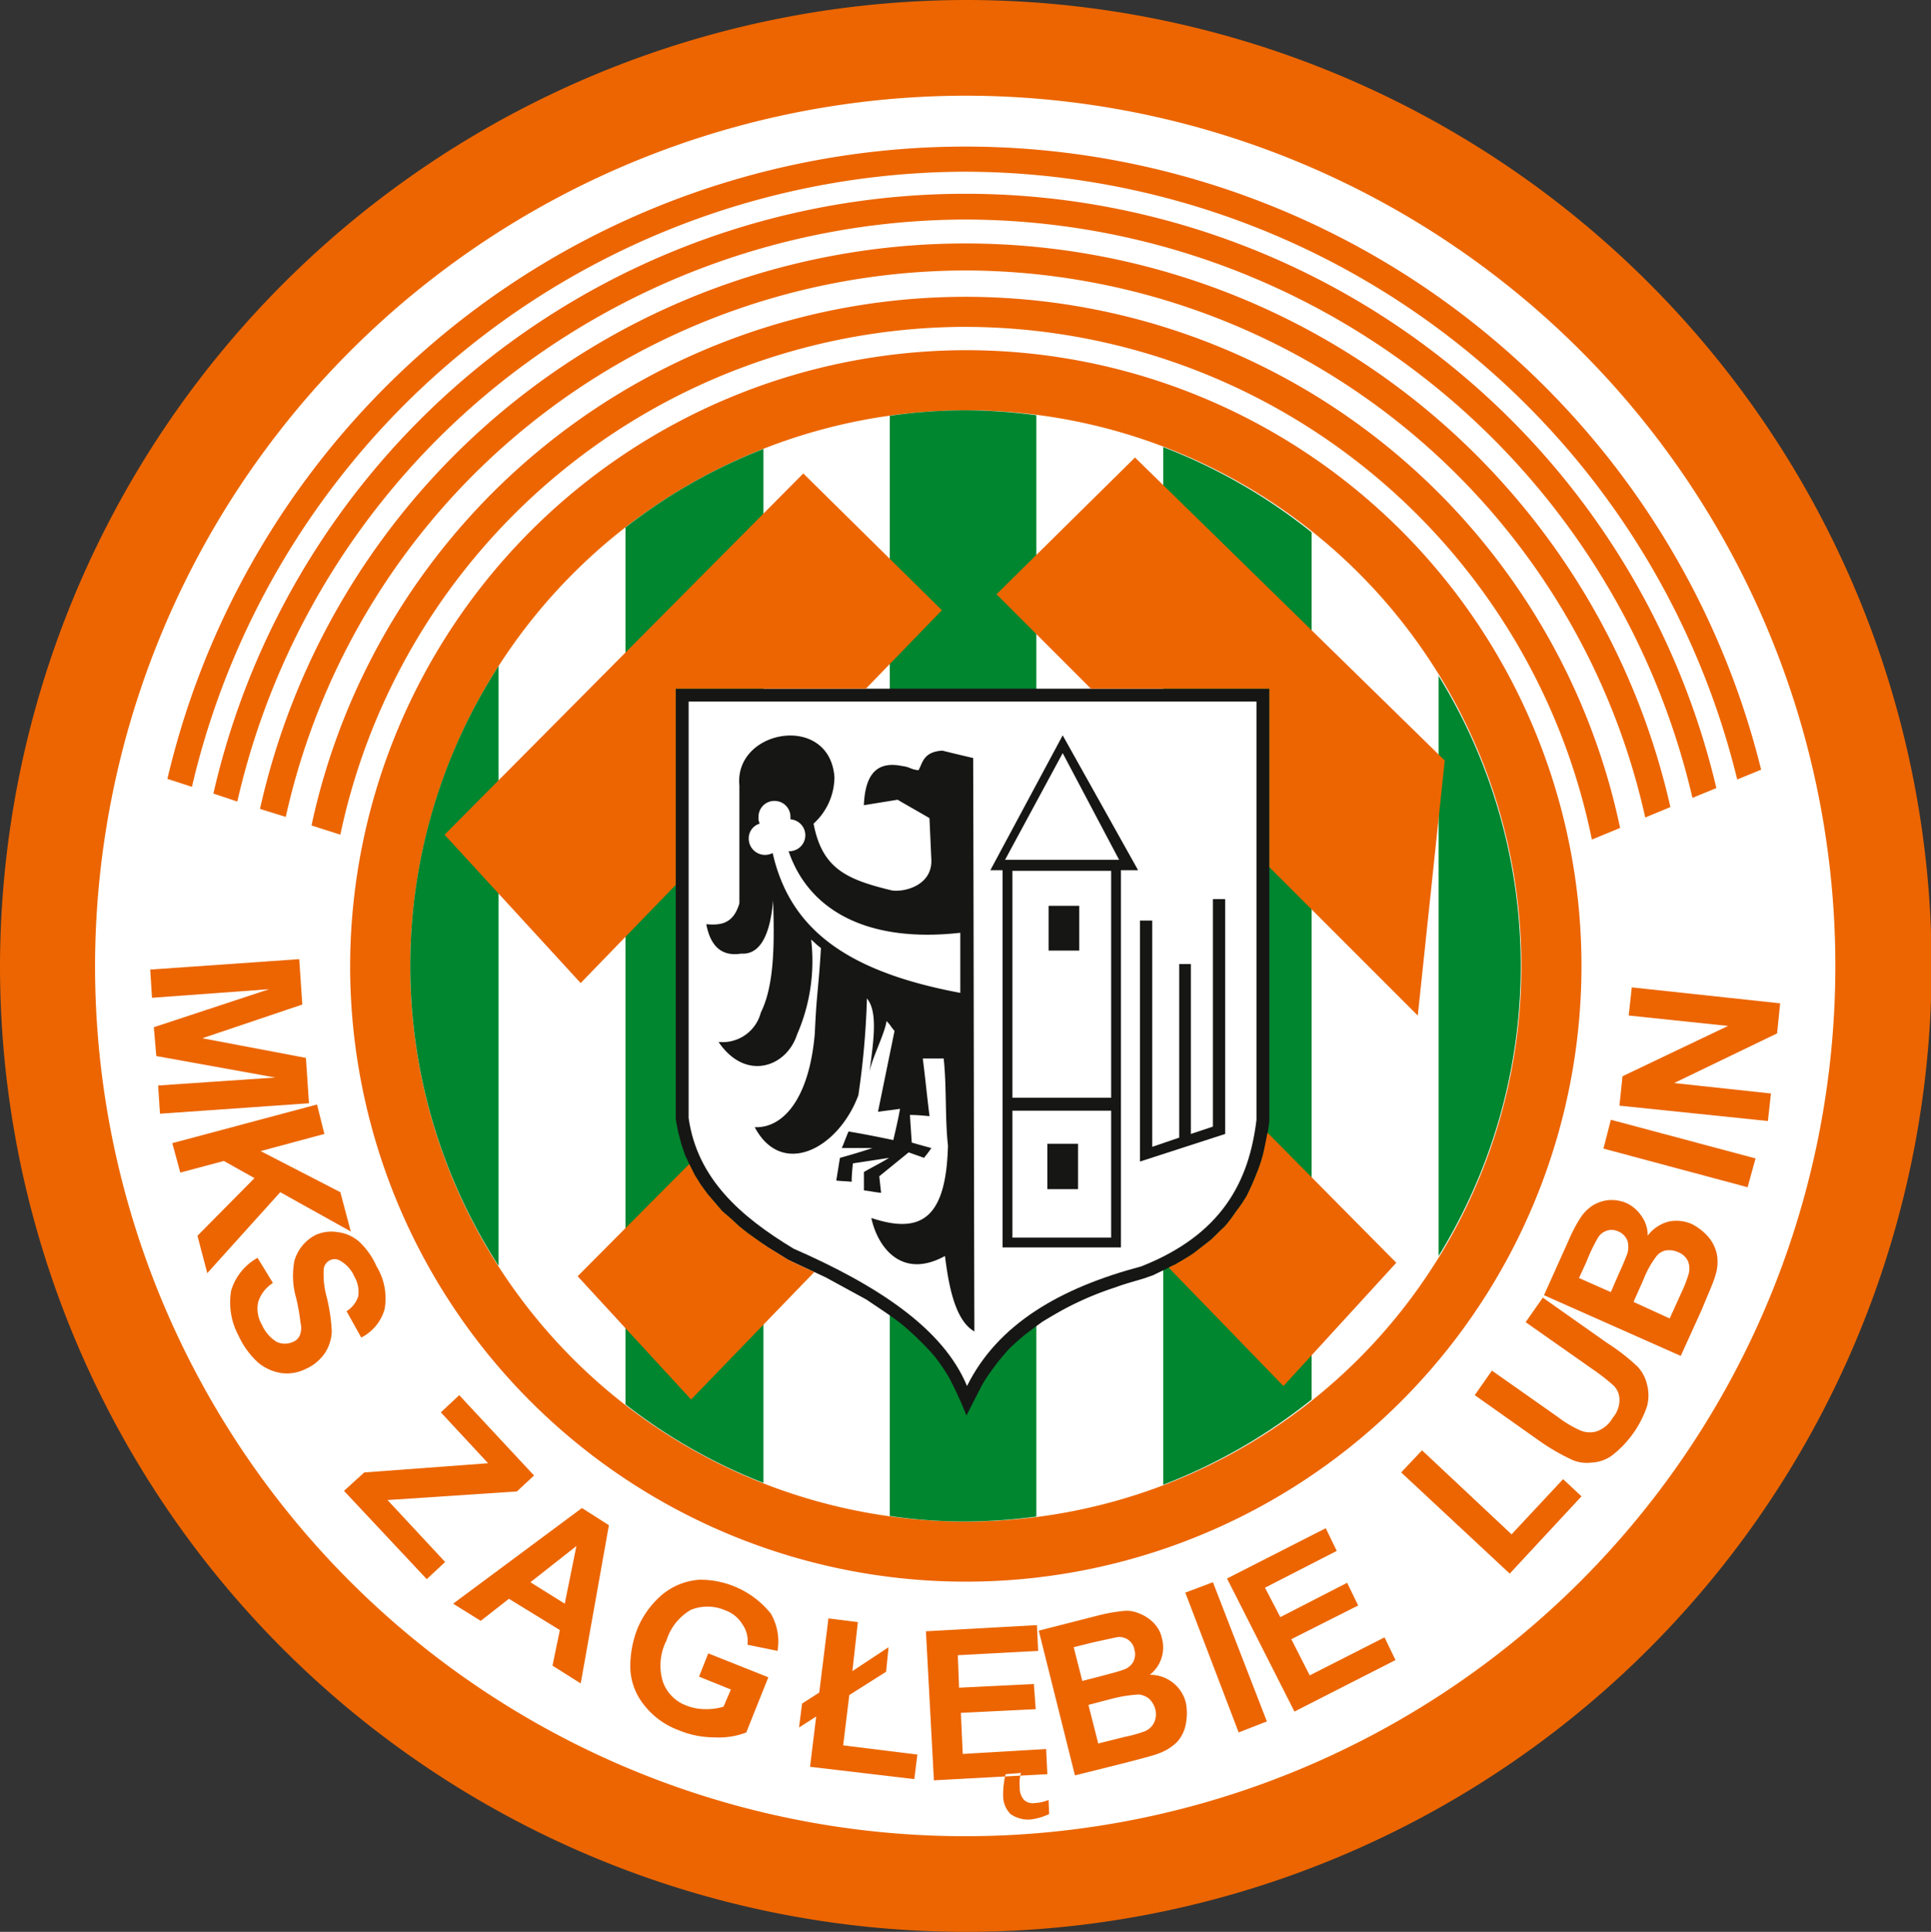
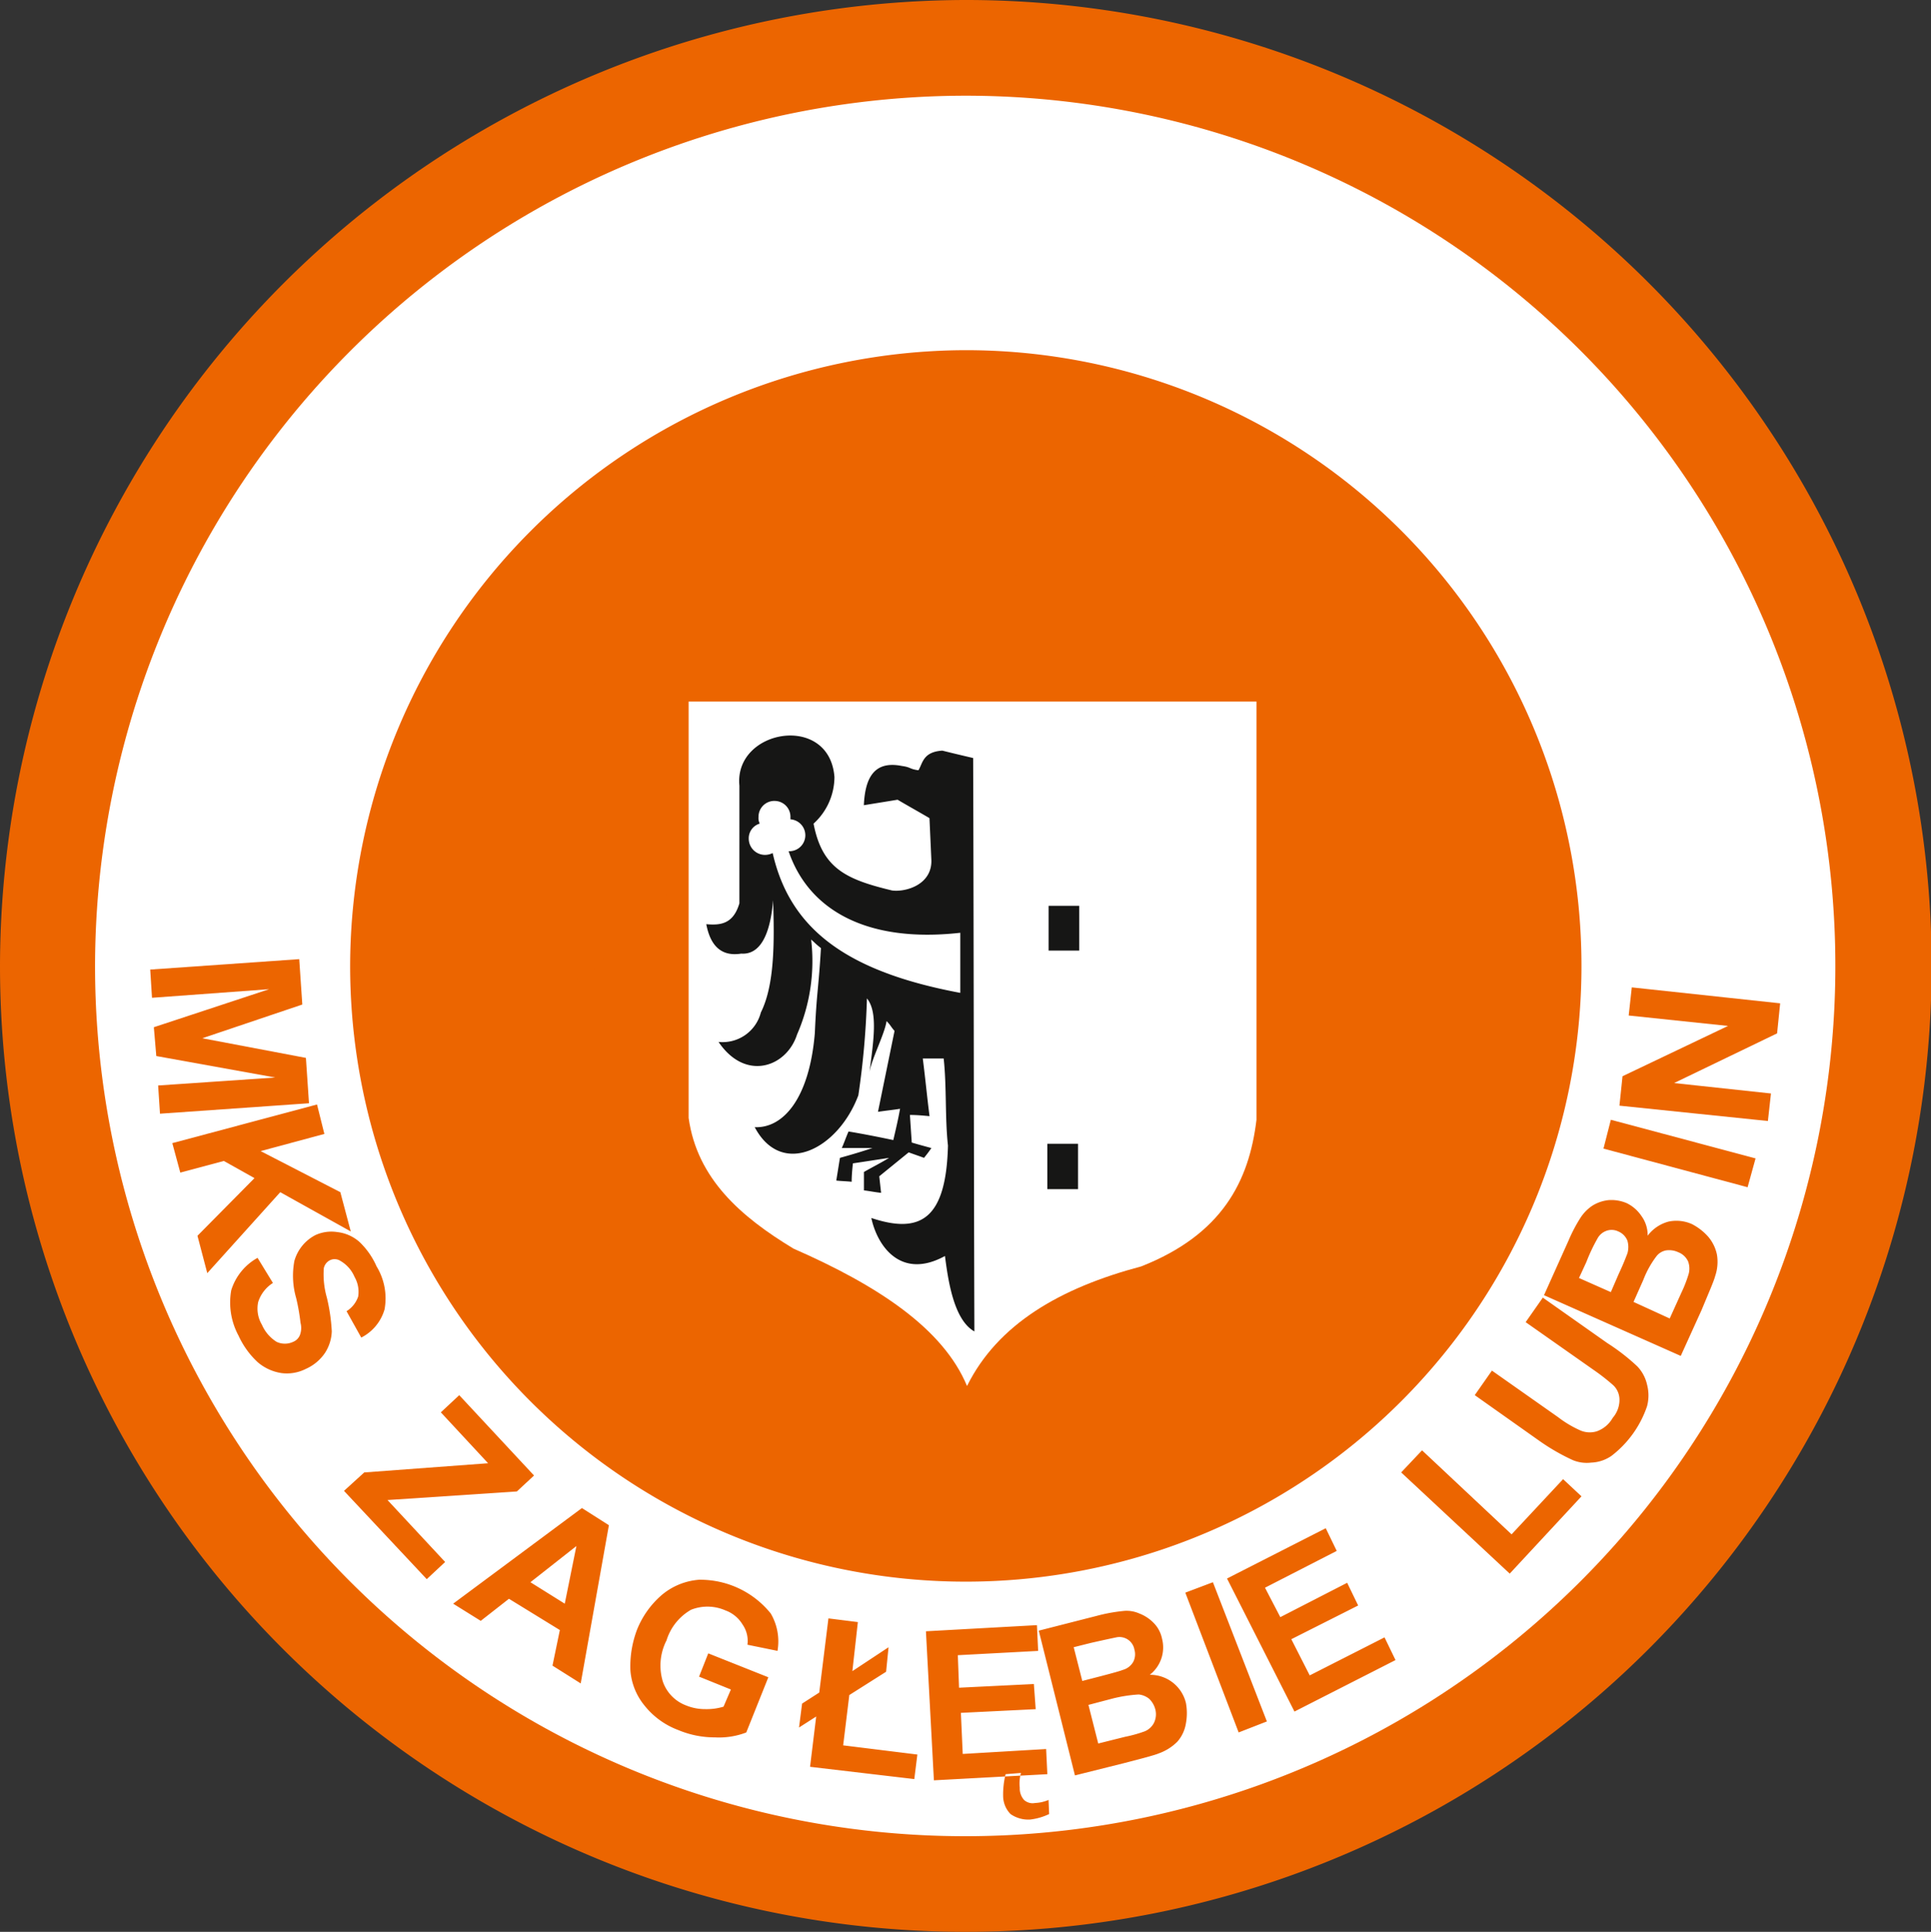
<svg xmlns="http://www.w3.org/2000/svg" width="175.692" height="175.748" viewBox="0 0 175.692 175.748">
  <rect x="0" y="0" width="175.692" height="175.748" fill="#333333" stroke="none" />
  <g id="Group_1" data-name="Group 1" transform="translate(-209.532 -333.394)">
    <path id="Path_703" data-name="Path 703" d="M297.35,333.394a87.874,87.874,0,1,1-87.818,87.874,88.042,88.042,0,0,1,87.818-87.874Z" fill="#ec6500" fill-rule="evenodd" />
    <path id="Path_704" data-name="Path 704" d="M297.35,342.1a79.171,79.171,0,1,1-79.17,79.171A79.292,79.292,0,0,1,297.35,342.1Z" fill="#fff" fill-rule="evenodd" />
    <path id="Path_705" data-name="Path 705" d="M297.35,365.251a56.017,56.017,0,1,1-55.961,56.017,56.123,56.123,0,0,1,55.961-56.017Z" fill="#ec6500" fill-rule="evenodd" />
-     <path id="Path_706" data-name="Path 706" d="M297.35,370.719a50.549,50.549,0,1,1-50.493,50.549,50.646,50.646,0,0,1,50.493-50.549Z" fill="#fff" fill-rule="evenodd" />
-     <path id="Path_707" data-name="Path 707" d="M297.35,363.131a58.284,58.284,0,0,1,57.02,46.643l2.567-1.06a60.862,60.862,0,0,0-119.063-.223l2.623.837a58.254,58.254,0,0,1,56.853-46.2Zm0-5.133a63.516,63.516,0,0,1,61.874,49.768l2.288-.949a65.758,65.758,0,0,0-128.324.168l2.343.725A63.453,63.453,0,0,1,297.35,358Zm0-4.631a68.024,68.024,0,0,1,66.17,52.613l2.176-.892a70.194,70.194,0,0,0-136.748.5l2.175.725a68.113,68.113,0,0,1,66.227-52.948Zm0-4.351a72.448,72.448,0,0,1,70.243,55.291l2.176-.893a74.581,74.581,0,0,0-145.006.837l2.232.725a72.415,72.415,0,0,1,70.355-55.96Z" fill="#ec6500" fill-rule="evenodd" />
+     <path id="Path_706" data-name="Path 706" d="M297.35,370.719Z" fill="#fff" fill-rule="evenodd" />
    <path id="Path_708" data-name="Path 708" d="M223.2,421.6l13.558-.948.279,4.129-9.1,3.068,9.429,1.786.279,4.128-13.557.949-.168-2.567,10.657-.725-10.824-1.953-.223-2.622,10.489-3.459-10.657.781L223.2,421.6Zm2.009,15.79,13.167-3.515.669,2.678-5.8,1.562,7.253,3.738.948,3.571-6.416-3.571-6.639,7.365-.893-3.4,5.189-5.245-2.79-1.562-3.961,1.06-.725-2.678Zm7.755,10.433,1.4,2.288a3.206,3.206,0,0,0-1.34,1.729,2.866,2.866,0,0,0,.335,2.065,3.469,3.469,0,0,0,1.339,1.562,1.776,1.776,0,0,0,1.507,0,1.108,1.108,0,0,0,.614-.614,1.826,1.826,0,0,0,.055-1.116,18.657,18.657,0,0,0-.39-2.232,7.319,7.319,0,0,1-.168-3.4,3.816,3.816,0,0,1,1.9-2.343,3.48,3.48,0,0,1,2.009-.279,3.64,3.64,0,0,1,2.009.892,6.932,6.932,0,0,1,1.562,2.232,5.583,5.583,0,0,1,.725,3.906,4.174,4.174,0,0,1-2.12,2.566l-1.339-2.4a2.5,2.5,0,0,0,1.06-1.339,2.742,2.742,0,0,0-.335-1.785A3.047,3.047,0,0,0,240.5,448.1a.966.966,0,0,0-.949-.056,1.055,1.055,0,0,0-.558.726,7.7,7.7,0,0,0,.279,2.678,16.7,16.7,0,0,1,.447,3.068,3.853,3.853,0,0,1-.614,1.953,4.1,4.1,0,0,1-1.73,1.451,3.814,3.814,0,0,1-2.231.39,4.31,4.31,0,0,1-2.176-1,7.6,7.6,0,0,1-1.73-2.4,6.35,6.35,0,0,1-.669-4.129,5.084,5.084,0,0,1,2.4-2.957Zm7.867,21.2,1.841-1.674,11.27-.837-4.3-4.631,1.674-1.562,6.806,7.309-1.562,1.45-11.772.781,5.244,5.635-1.673,1.563-7.532-8.034Zm21.536,17.519-2.567-1.618.67-3.236-4.631-2.846-2.567,2.009-2.51-1.563,11.716-8.7,2.455,1.562-2.566,14.395Zm-1.451-7.254,1.06-5.244-4.184,3.292,3.124,1.952Zm12.219,6.64.837-2.12,5.467,2.175-2.008,5.022a6.918,6.918,0,0,1-2.846.446,8.545,8.545,0,0,1-3.347-.669,7.087,7.087,0,0,1-3.069-2.232,5.7,5.7,0,0,1-1.283-3.236,9.452,9.452,0,0,1,.614-3.682,8.173,8.173,0,0,1,2.231-3.125,5.957,5.957,0,0,1,3.4-1.395,8.233,8.233,0,0,1,6.527,3.069,5.017,5.017,0,0,1,.614,3.4l-2.734-.558a2.615,2.615,0,0,0-.446-1.842,3.022,3.022,0,0,0-1.562-1.283,4.059,4.059,0,0,0-3.125-.056,4.864,4.864,0,0,0-2.231,2.79,5.013,5.013,0,0,0-.335,3.738,3.554,3.554,0,0,0,2.12,2.176,4.551,4.551,0,0,0,1.73.335,5.3,5.3,0,0,0,1.673-.223l.67-1.562-2.9-1.172Zm10.935,1.45.837-6.751,2.678.335-.5,4.464,3.292-2.176-.223,2.231-3.348,2.12-.558,4.576,6.751.836-.279,2.232-9.485-1.116.558-4.575-1.562,1,.279-2.176,1.562-1.005Zm10.433,7.979-.725-13.558,10.1-.558.111,2.344-7.309.39.112,2.957,6.807-.335.167,2.288-6.807.335.168,3.738,7.588-.447.111,2.288-10.322.558Zm6.528-.558,1.395-.112a3.45,3.45,0,0,0-.111,1.339,1.576,1.576,0,0,0,.39,1.116,1.153,1.153,0,0,0,1,.279,3.5,3.5,0,0,0,1.228-.279l.055,1.284a5.459,5.459,0,0,1-1.729.5,2.834,2.834,0,0,1-1.785-.5,2.379,2.379,0,0,1-.67-1.563,7.642,7.642,0,0,1,.223-2.064Zm3.013-13.056,5.245-1.339a15.174,15.174,0,0,1,2.4-.446,2.85,2.85,0,0,1,1.506.223,3.635,3.635,0,0,1,1.283.837,2.84,2.84,0,0,1,.781,1.451,3.158,3.158,0,0,1-1.115,3.291,3.342,3.342,0,0,1,3.291,2.567,5.086,5.086,0,0,1,0,1.841,3.326,3.326,0,0,1-.781,1.674,4.543,4.543,0,0,1-1.673,1.06c-.391.167-1.451.446-3.181.893l-4.463,1.116-3.292-13.168Zm3.18,1.507.781,3.068,1.73-.446c1.06-.279,1.674-.446,1.953-.558a1.573,1.573,0,0,0,.948-.725,1.5,1.5,0,0,0,.112-1.116,1.382,1.382,0,0,0-1.674-1.116c-.279.056-1.06.223-2.288.5l-1.562.391Zm1.339,5.244.893,3.515,2.455-.613a11.805,11.805,0,0,0,1.785-.5,1.635,1.635,0,0,0,.837-.781,1.769,1.769,0,0,0,.112-1.227,2.05,2.05,0,0,0-.558-.949,1.809,1.809,0,0,0-.949-.39,12.691,12.691,0,0,0-2.455.39l-2.12.558Zm13.67,2.511-4.855-12.721,2.511-.948,4.91,12.665-2.566,1Zm5.077-1.9-6.137-12.107,8.982-4.575,1,2.064-6.527,3.348,1.394,2.678,6.082-3.125,1,2.065-6.081,3.068,1.674,3.292,6.806-3.459,1,2.064-9.2,4.687Zm19.583-12.553-9.875-9.206,1.9-2.009,8.145,7.644,4.687-5.021,1.674,1.562-6.528,7.03Zm-3.18-16.236,1.562-2.232,6.026,4.24a9.915,9.915,0,0,0,1.952,1.172,2.171,2.171,0,0,0,1.563.111,2.7,2.7,0,0,0,1.45-1.227,2.491,2.491,0,0,0,.614-1.673,1.816,1.816,0,0,0-.558-1.284,18.664,18.664,0,0,0-1.785-1.395l-6.193-4.351,1.562-2.232,5.858,4.129a18.79,18.79,0,0,1,2.734,2.12,3.519,3.519,0,0,1,.893,1.673,3.854,3.854,0,0,1,0,1.953,9.553,9.553,0,0,1-3.236,4.519,3.45,3.45,0,0,1-1.841.614,3.314,3.314,0,0,1-1.674-.223,19,19,0,0,1-3.013-1.73l-5.914-4.184Zm6.3-9.094,2.232-4.966a13.883,13.883,0,0,1,1.116-2.12,3.846,3.846,0,0,1,1.06-1.06,3.459,3.459,0,0,1,1.451-.5,3.537,3.537,0,0,1,1.674.278,3.411,3.411,0,0,1,1.338,1.172,2.947,2.947,0,0,1,.559,1.786,3.515,3.515,0,0,1,1.9-1.284,3.463,3.463,0,0,1,2.12.223,5.031,5.031,0,0,1,1.506,1.172,3.648,3.648,0,0,1,.781,1.618,4,4,0,0,1-.167,1.953c-.112.446-.558,1.451-1.228,3.069l-1.9,4.184-12.442-5.523Zm3.181-1.563,2.9,1.284.725-1.674c.447-.949.67-1.562.781-1.841a2.076,2.076,0,0,0,0-1.172,1.53,1.53,0,0,0-.837-.837,1.4,1.4,0,0,0-1.06-.056,1.494,1.494,0,0,0-.837.726,15.936,15.936,0,0,0-1,2.12l-.669,1.45Zm4.965,2.176,3.292,1.507,1.06-2.344a11.641,11.641,0,0,0,.67-1.729,1.886,1.886,0,0,0-.056-1.116,1.636,1.636,0,0,0-.893-.837,1.964,1.964,0,0,0-1.116-.167,1.429,1.429,0,0,0-.892.558,8.716,8.716,0,0,0-1.172,2.12l-.893,2.008Zm10.378-10.433-13.112-3.515.67-2.622,13.167,3.515-.725,2.622Zm1.841-6.026-13.5-1.395.279-2.677,9.6-4.576-9.038-.948L358,423.22l13.5,1.451-.279,2.734-9.373,4.519,8.815.949-.279,2.51Z" fill="#ec6500" fill-rule="evenodd" />
-     <path id="Path_709" data-name="Path 709" d="M297.35,370.719a49.767,49.767,0,0,1,6.472.447v100.2a49.766,49.766,0,0,1-6.472.446,47.283,47.283,0,0,1-6.862-.5V371.221a47.42,47.42,0,0,1,6.862-.5Zm18.021,3.348a50.624,50.624,0,0,1,13.5,7.755v78.892a50.651,50.651,0,0,1-13.5,7.755v-94.4Zm25.051,20.811a50.316,50.316,0,0,1,0,52.78v-52.78ZM278.994,468.3a49.75,49.75,0,0,1-12.553-7.141V381.376a49.782,49.782,0,0,1,12.553-7.142V468.3Zm-24.1-19.75a50.343,50.343,0,0,1,0-54.566v54.566Z" fill="#00862f" fill-rule="evenodd" />
-     <path id="Path_710" data-name="Path 710" d="M271.016,396.049h54.007v39.334a21.409,21.409,0,0,1-.5,2.734,12.805,12.805,0,0,1-.669,2.065,21.789,21.789,0,0,1-.893,2.008,12.214,12.214,0,0,1-.949,1.395,13.027,13.027,0,0,1-1.06,1.4c-.446.39-.837.837-1.283,1.227l-1.506,1.172c-.558.39-1.172.725-1.73,1.06-.67.335-1.283.614-1.953.948l-.781.279c-.892.279-1.785.5-2.678.837a28.448,28.448,0,0,0-4.073,1.674c-.892.446-1.729.948-2.566,1.451-.614.446-1.228.892-1.785,1.339-.447.39-.838.725-1.228,1.116a19.277,19.277,0,0,0-1.674,2.064,11.96,11.96,0,0,0-.892,1.395l-1.339,2.622a34.131,34.131,0,0,0-1.618-3.515,18.925,18.925,0,0,0-1.172-1.73,19.159,19.159,0,0,0-1.451-1.562,23.093,23.093,0,0,0-1.729-1.562c-1-.781-2.065-1.45-3.125-2.176l-3.682-2.009c-1.172-.557-2.288-1.059-3.459-1.618l-1.9-1.171-1.73-1.227-.781-.614-.781-.726-.781-.669-.67-.781-.669-.781-.614-.837-.558-.893-.446-.893-.446-.948-.335-1-.279-1.06-.223-1.172V396.049Z" fill="#161615" fill-rule="evenodd" />
    <path id="Path_711" data-name="Path 711" d="M272.187,397.221h51.665v38.051c-.67,5.579-3.125,10.433-10.489,13.334-7.365,1.953-13.056,5.245-15.846,10.88-2.176-5.245-8.146-9.15-15.789-12.5-4.8-2.9-8.76-6.36-9.541-11.884V397.221Z" fill="#fff" fill-rule="evenodd" />
    <path id="Path_712" data-name="Path 712" d="M298.075,402.354c.056,17.352.056,34.759.112,52.166-1.9-1.06-2.4-4.742-2.678-6.862-3.962,2.176-6.138-.837-6.7-3.459,4.519,1.506,6.806.055,6.974-6.584-.279-2.511-.112-5.412-.391-7.922h-1.9c.223,1.729.391,3.515.614,5.244-.558-.056-1.172-.111-1.785-.111q.082,1.254.167,2.51c.558.167,1.172.335,1.785.5-.223.335-.446.614-.669.893-.447-.167-.949-.335-1.395-.5l-2.678,2.176q.084.753.167,1.506c-.558-.056-1.06-.167-1.562-.223v-1.674c.781-.446,1.562-.837,2.288-1.283-1.116.167-2.176.335-3.292.5-.056.558-.112,1.116-.112,1.674-.5-.056-.948-.056-1.4-.112.112-.669.224-1.4.335-2.064,1.005-.279,1.953-.558,2.957-.893h-2.79c.224-.5.391-1,.614-1.506,1.339.223,2.734.5,4.073.781.223-.949.446-1.9.614-2.846-.67.112-1.339.168-2.009.279q.753-3.681,1.507-7.364c-.391-.447-.335-.5-.726-.893-.167,1.172-1.394,3.515-1.562,4.687.391-2.957.781-5.524-.223-6.751a74.125,74.125,0,0,1-.781,8.815c-1.841,4.91-6.974,7.532-9.429,2.9,2.566.112,4.965-2.566,5.468-8.536.167-3.794.334-3.961.558-7.755-.558-.447-.391-.335-.893-.781a16.7,16.7,0,0,1-1.283,8.647c-.949,2.958-4.687,4.3-7.142.67a3.593,3.593,0,0,0,3.85-2.678c1.283-2.566,1.227-6.584,1.116-10.21-.279,3.347-1.283,4.965-2.9,4.854q-2.595.418-3.181-2.678c1.284.112,2.455,0,3.013-1.9V404.864c-.5-5.133,8.2-6.639,8.648-.78a5.757,5.757,0,0,1-1.9,4.24c.781,4.073,2.957,5.077,7.142,6.081,1.283.168,3.738-.558,3.57-2.9q-.082-1.842-.167-3.682c-.949-.558-1.953-1.116-2.9-1.674-1.005.167-2.065.334-3.069.5.112-2.511.949-4.073,3.459-3.571.837.112.67.279,1.507.391.39-.614.39-1.674,2.176-1.786.892.224,1.841.447,2.789.67Z" fill="#161615" fill-rule="evenodd" />
    <path id="Path_713" data-name="Path 713" d="M280,406.259a1.441,1.441,0,0,1,1.451,1.451v.223a1.452,1.452,0,0,1-.056,2.9h-.112c1.842,5.411,7.2,8.368,15.622,7.42v5.468c-10.433-1.953-15.51-5.859-17.072-12.721a1.552,1.552,0,0,1-.725.167,1.477,1.477,0,0,1-1.451-1.45,1.392,1.392,0,0,1,1-1.395,1.111,1.111,0,0,1-.111-.614,1.44,1.44,0,0,1,1.45-1.451Z" fill="#fff" fill-rule="evenodd" />
    <path id="Path_714" data-name="Path 714" d="M304.938,415.8h2.79v4.073h-2.79V415.8Z" fill="#161615" fill-rule="evenodd" />
    <path id="Path_715" data-name="Path 715" d="M304.826,437.448h2.79v4.129h-2.79v-4.129Z" fill="#161615" fill-rule="evenodd" />
-     <path id="Path_716" data-name="Path 716" d="M300.977,411.615h10.377l-5.133-9.707-5.244,9.707Zm12.274,5.524h1.116v20.588l2.455-.837V421.1h1.06v15.455l2.008-.67v-20.7h1.116v21.369l-7.755,2.511V417.139Zm-1.73-4.575v34.313H300.753V412.564h-1.116l6.584-12.274,6.863,12.274Zm-9.875,20.7h8.983V412.62h-8.983v20.643Zm8.983,1.172h-8.983v11.549h8.983V434.435Z" fill="#161615" fill-rule="evenodd" />
    <path id="Path_717" data-name="Path 717" d="M340.98,402.577,312.8,375.015,300.2,387.457l8.592,8.592h16.236v16.236l13.5,13.5,2.455-23.21Zm-4.408,45.694-11.716-11.828q-.168.837-.335,1.674a12.805,12.805,0,0,1-.669,2.065,21.789,21.789,0,0,1-.893,2.008,12.214,12.214,0,0,1-.949,1.395,13.027,13.027,0,0,1-1.06,1.4c-.446.39-.837.837-1.283,1.227l-1.506,1.172c-.558.39-1.172.725-1.73,1.06a2.62,2.62,0,0,0-.558.279l10.433,10.768,10.266-11.215ZM262.089,449.5l10.154-10.21.056.111.446.893.558.893.614.837.669.781.67.781.781.669.781.726.781.614,1.73,1.227,1.9,1.171c.781.391,1.618.782,2.4,1.116L272.41,460.714,262.089,449.5Zm-12.107-40.171,32.638-32.862,12.61,12.442-6.919,7.141h-17.3V413.9l-8.648,8.927-12.386-13.5Z" fill="#ec6500" fill-rule="evenodd" />
  </g>
</svg>